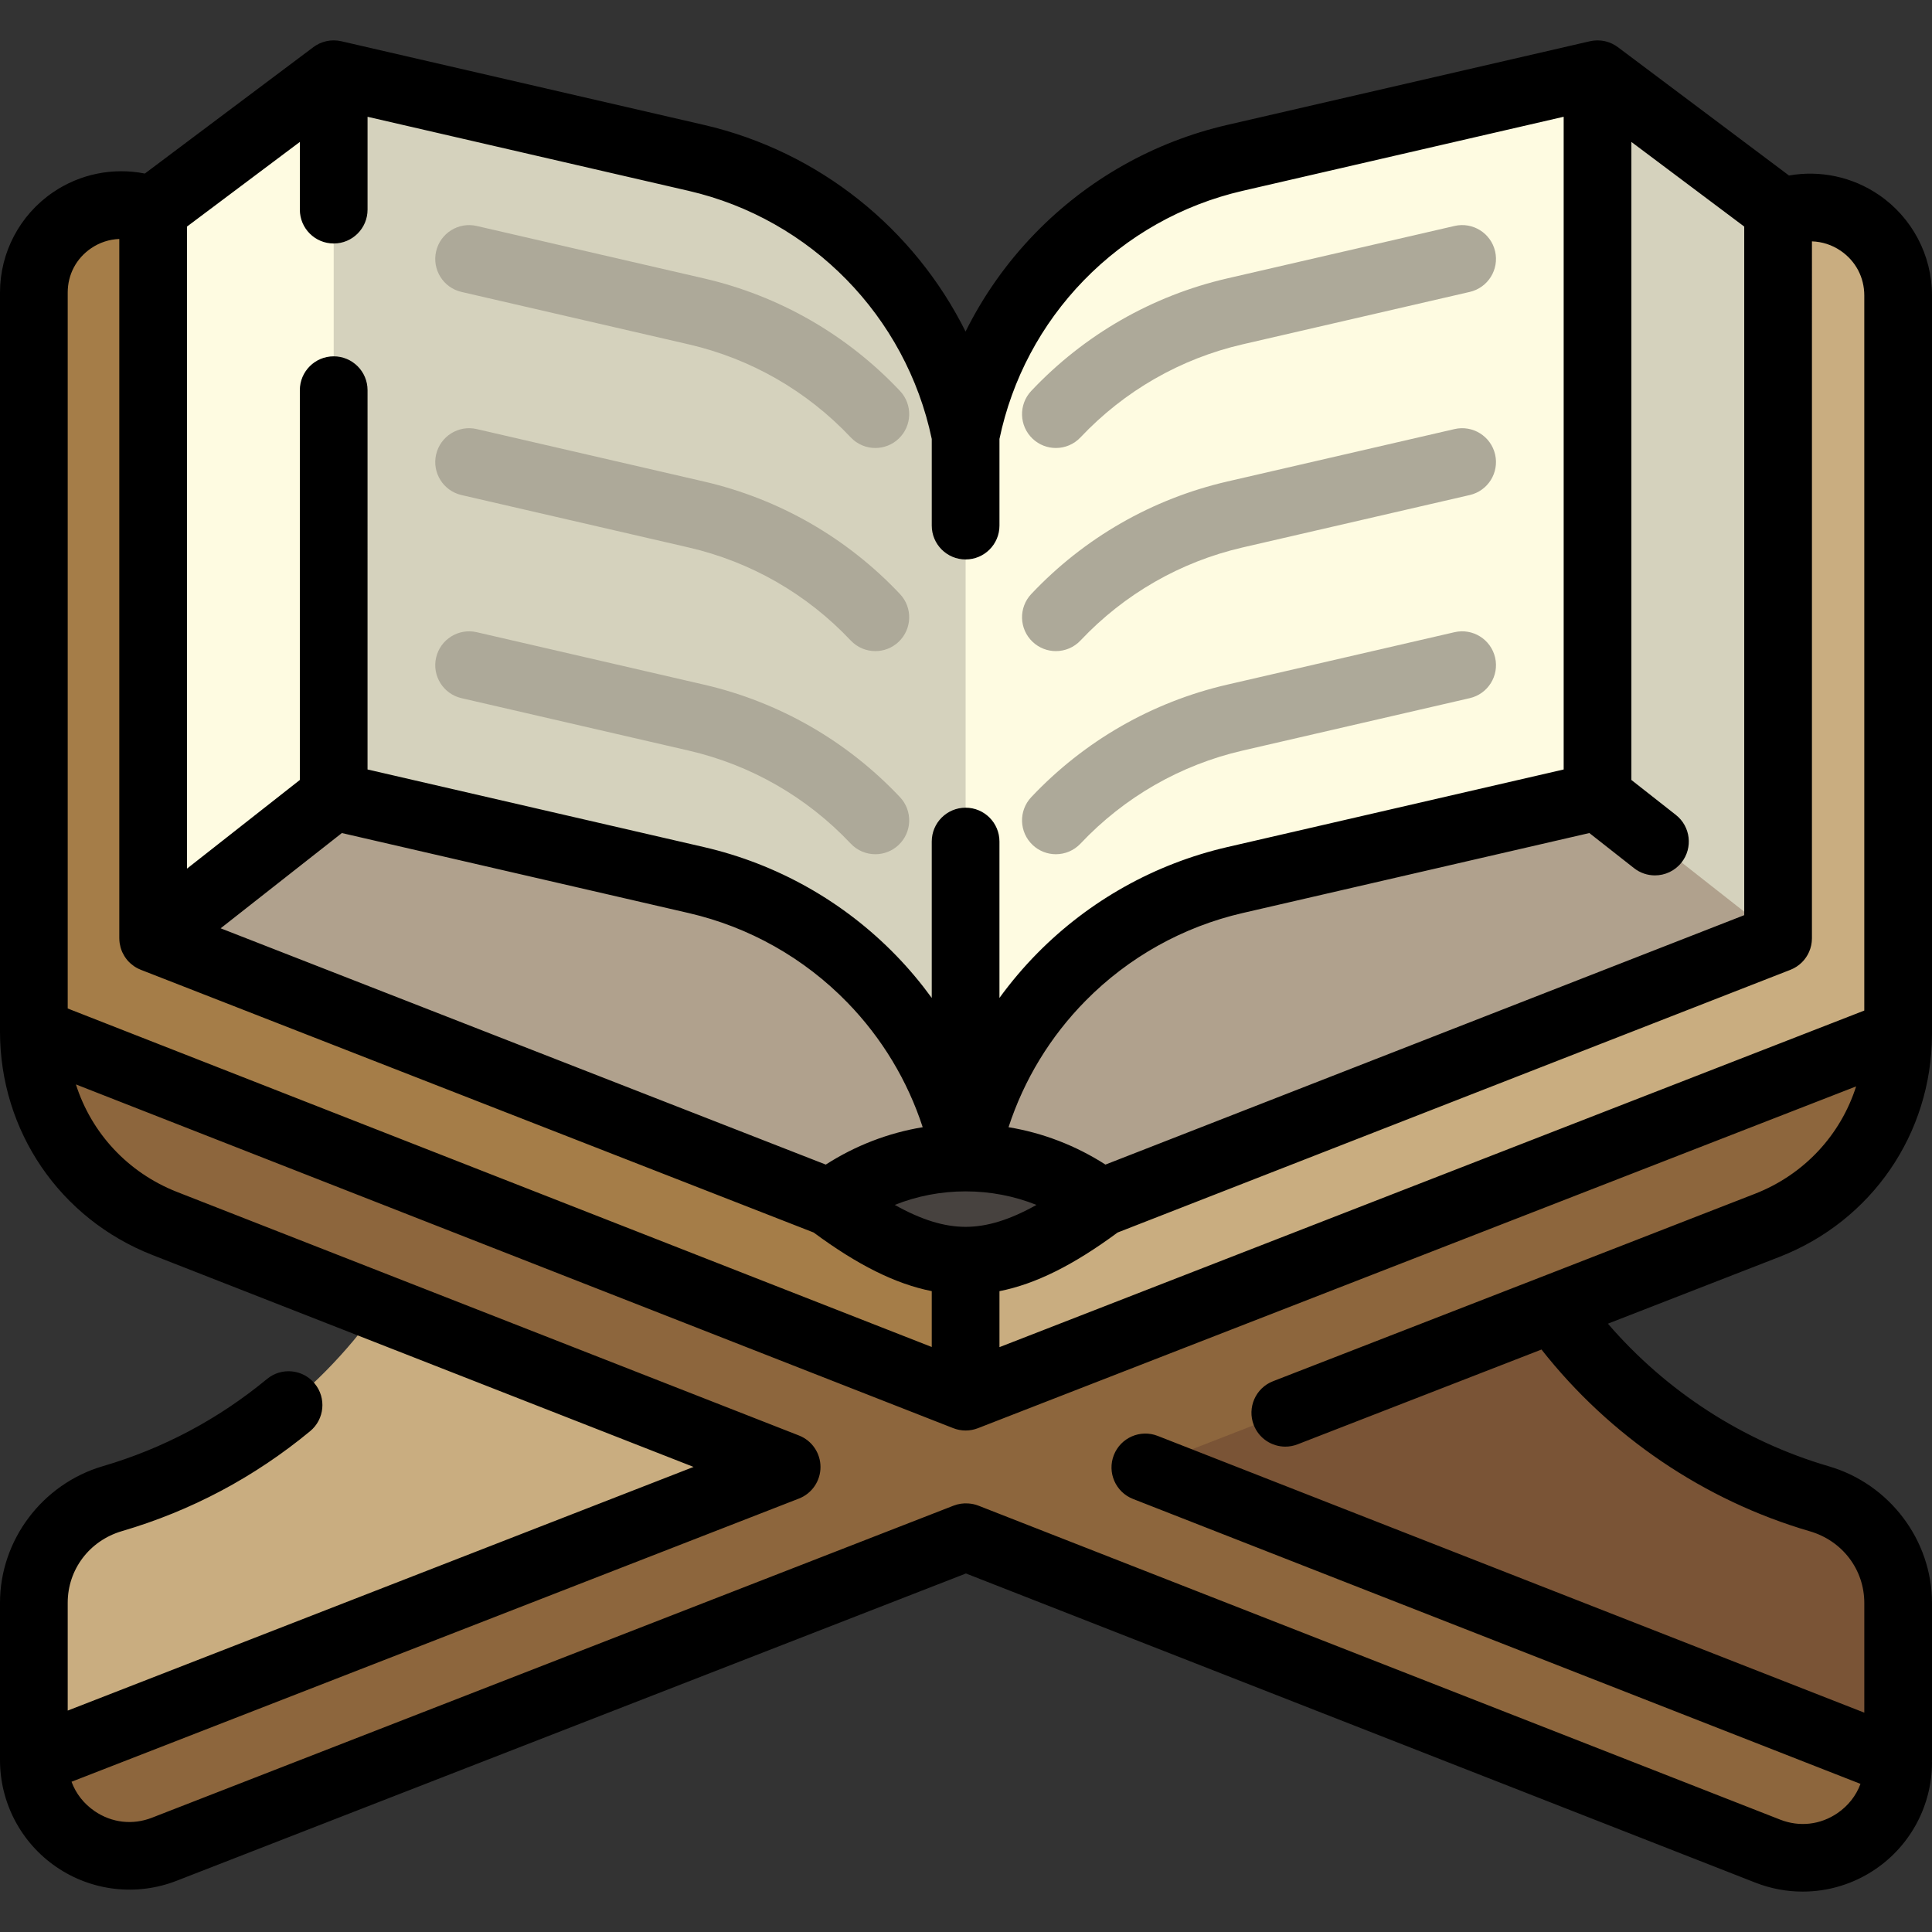
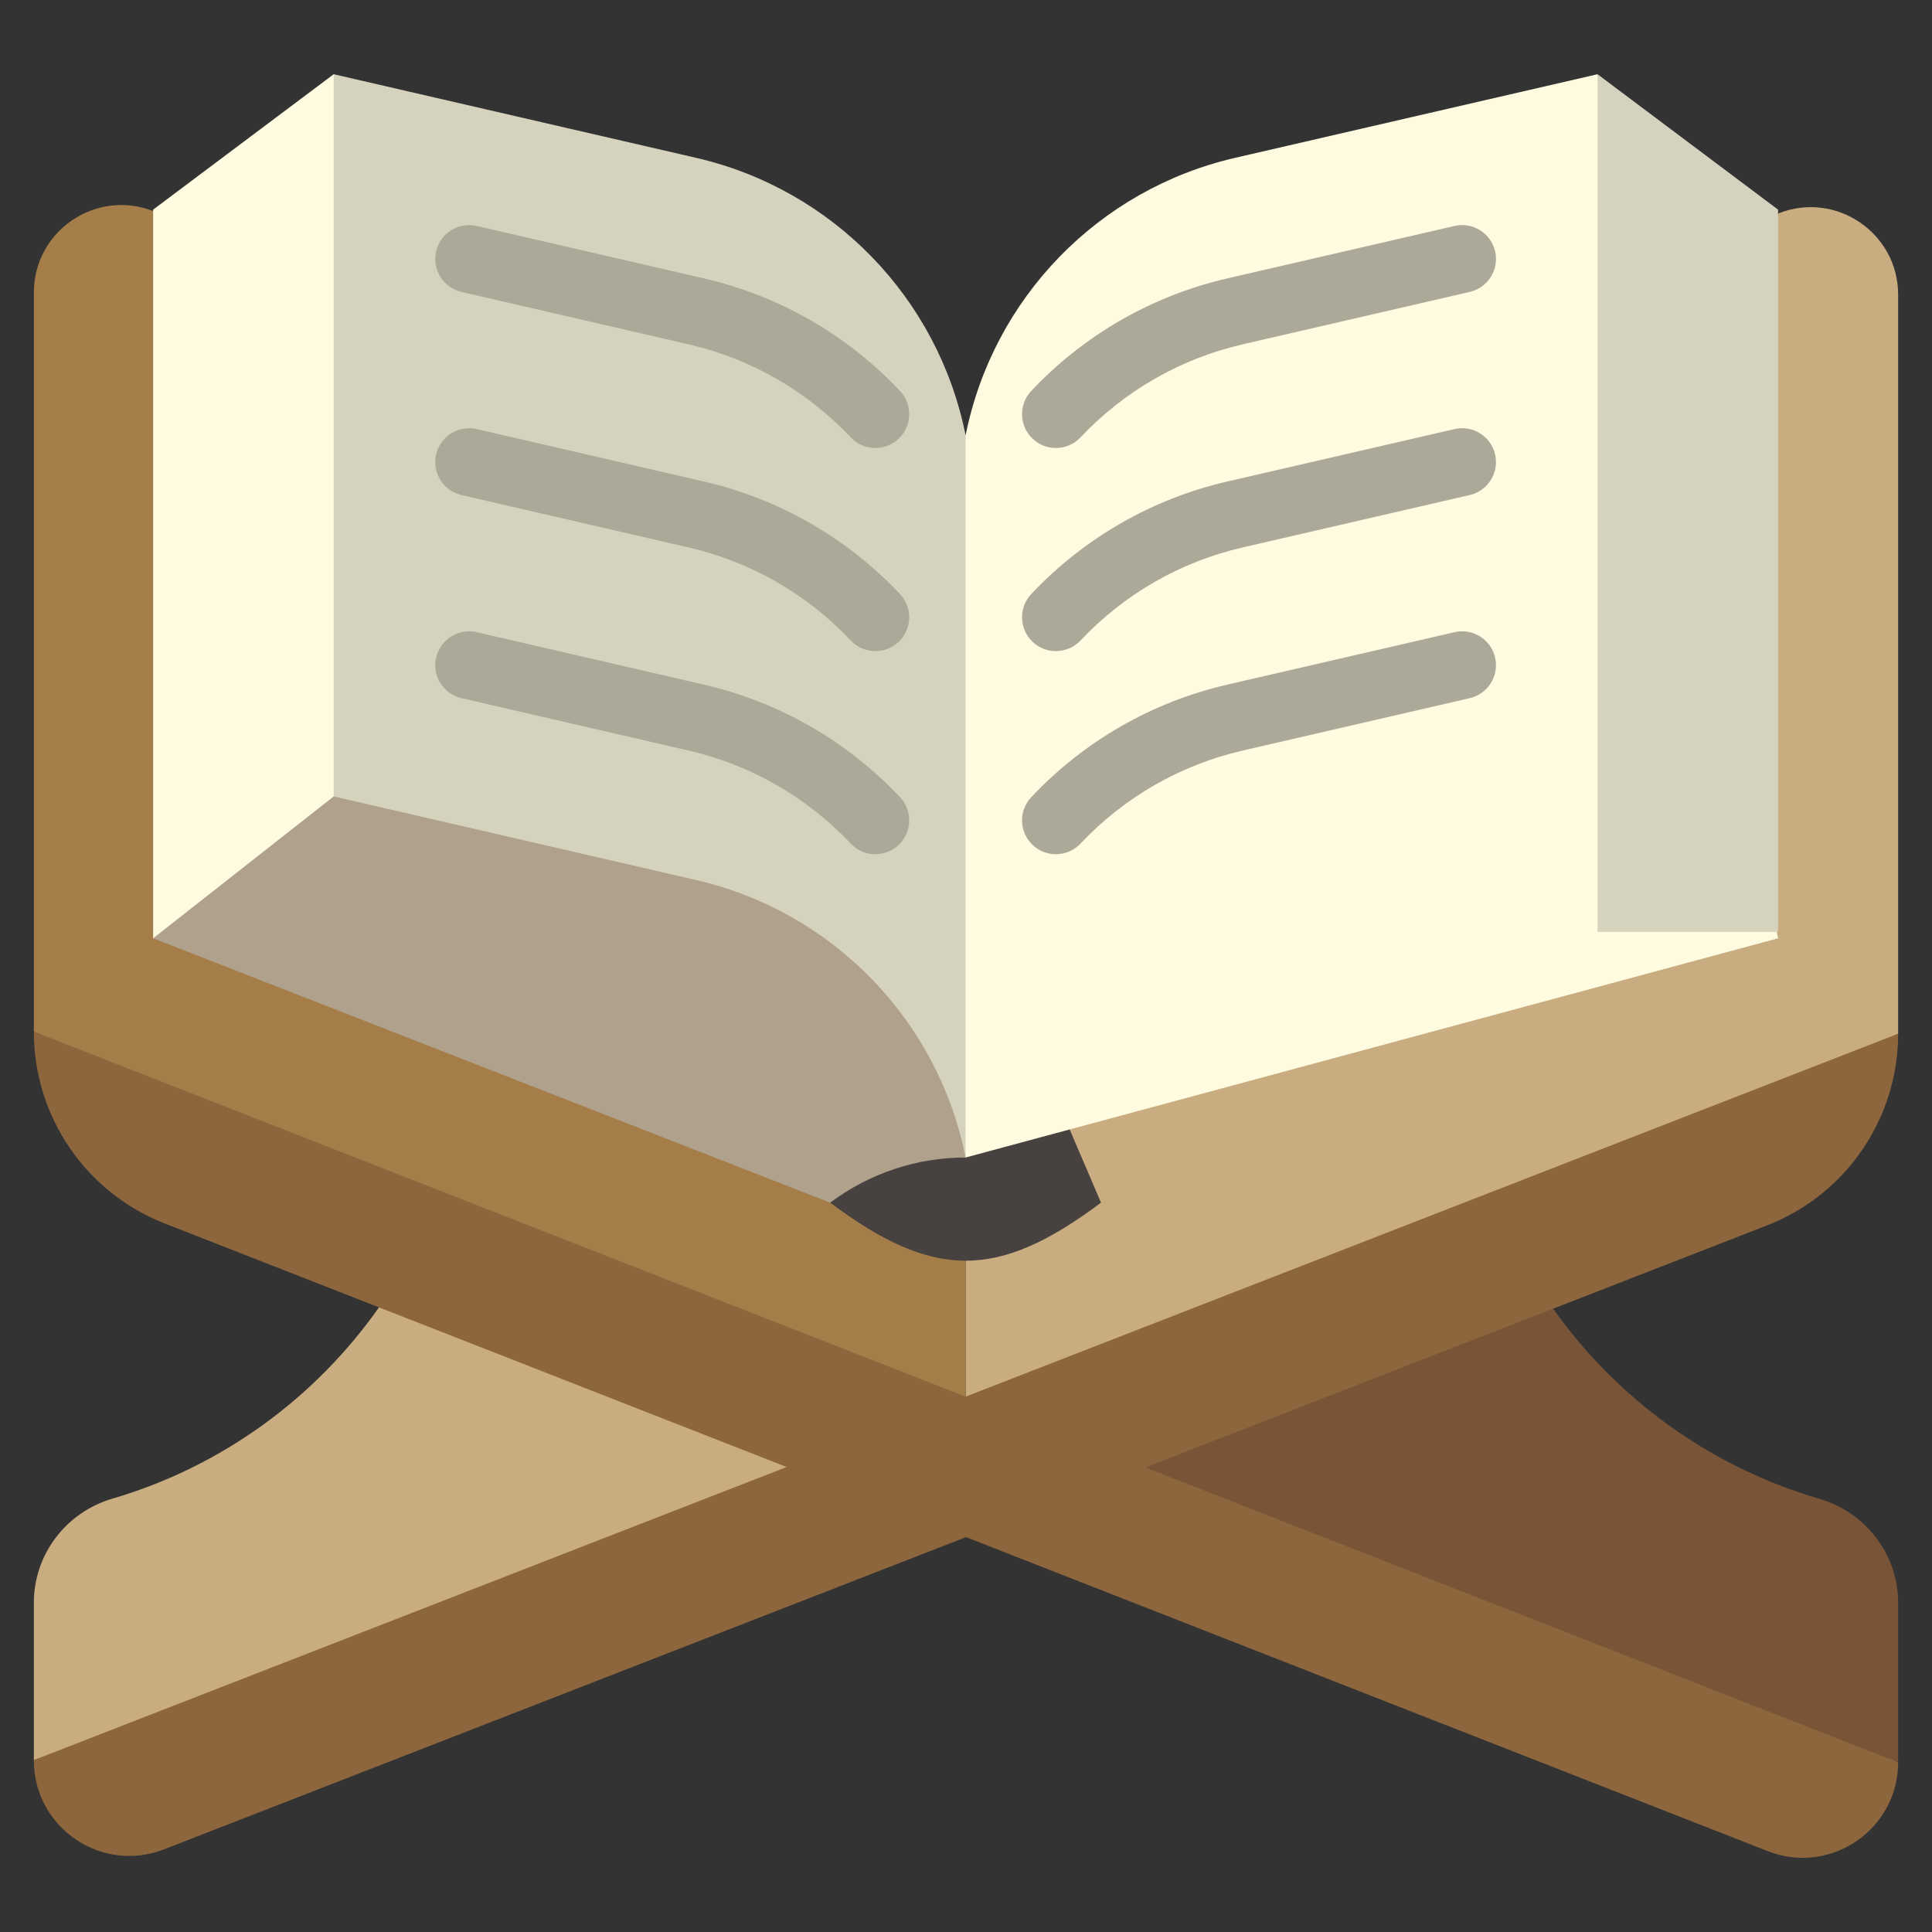
<svg xmlns="http://www.w3.org/2000/svg" version="1.1" id="Layer_1" x="0px" y="0px" viewBox="0 0 512.001 512.001" style="enable-background:new 0 0 512.001 512.001;" xml:space="preserve">
  <rect x="0" y="0" width="512.001" height="512.001" fill="#333333" stroke="none" />
  <path style="fill:#7A5436;" d="M482.146,397.196c12.327,3.597,20.884,14.775,20.884,27.616v41.632l-0.191,0.502l-246.94-78.063  l155.695-42.07C428.546,370.746,453.299,388.779,482.146,397.196z" />
  <g>
    <path style="fill:#C9AD80;" d="M255.899,388.776L8.971,466.444v-41.692c0-12.821,8.529-23.994,20.833-27.601   c28.918-8.476,53.707-26.614,70.627-50.685L255.899,388.776z" />
    <path style="fill:#C9AD80;" d="M471.211,56.585L255.899,334.099v56.388L503.03,273.943V78.101   c0-16.321-16.415-27.532-31.617-21.595L471.211,56.585z" />
  </g>
  <path style="fill:#A57D48;" d="M40.586,55.939L40.586,55.939C25.384,50.004,8.971,61.214,8.971,77.534v195.847l246.928,117.106  v-56.388L40.586,55.939z" />
  <path style="fill:#8D663D;" d="M503.03,467.019L503.03,467.019c0,17.822-17.933,30.059-34.528,23.56l-212.46-83.202l-0.048,0.012  l-0.048-0.012L43.452,490.102c-16.587,6.457-34.481-5.778-34.481-23.579v-0.08l199.499-77.668l-108.039-42.309l-56.826-22.251  c-20.89-8.18-34.634-28.322-34.634-50.756v-0.078l246.928,96.747l247.131-96.185l0,0c0,22.473-13.792,42.643-34.733,50.796  l-56.703,22.076l-108.063,42.07l199.308,78.063L503.03,467.019z" />
  <path style="fill:#47423F;" d="M255.899,234.983l35.885,83.733c-13.672,10.251-24.785,15.383-35.885,15.383  s-22.213-5.132-35.885-15.383L255.899,234.983z" />
  <path style="fill:#FEFBE1;" d="M423.364,19.671l-96.077,22.165c-18.086,4.175-34.115,13.457-46.531,26.244  s-21.22,29.079-24.857,47.285L88.434,19.671L40.586,55.556v0.383v192.717l215.313,58.098l215.313-58.098L423.364,19.671z" />
  <g>
    <path style="fill:#D5D2BD;" d="M184.511,41.836L88.434,19.671V211.06l167.465,95.694V115.365   C248.614,78.954,220.683,50.185,184.511,41.836z" />
    <polygon style="fill:#D5D2BD;" points="471.211,56.585 471.211,246.945 423.364,246.945 423.364,19.671 471.211,55.556  " />
  </g>
  <g>
    <path style="fill:#B0A18D;" d="M231.042,259.469c12.416,12.787,21.22,29.079,24.857,47.285c-12.632,0-25.251,3.995-35.885,11.962   l-179.427-70.06l47.847-37.596l96.077,22.165C202.597,237.4,218.626,246.682,231.042,259.469z" />
-     <path style="fill:#B0A18D;" d="M471.211,248.656l-179.427,70.06c-10.634-7.967-23.254-11.962-35.885-11.962   c7.285-36.412,35.216-65.18,71.388-73.529l96.077-22.165L471.211,248.656z" />
  </g>
  <g>
    <path style="fill:#ADA999;" d="M231.977,172.551c-2.384,0-4.763-0.944-6.529-2.816c-11.627-12.328-26.481-20.852-42.96-24.653   l-60.187-13.889c-4.828-1.114-7.839-5.931-6.725-10.758c1.115-4.829,5.932-7.839,10.76-6.724l60.187,13.889   c19.939,4.601,37.914,14.913,51.979,29.824c3.4,3.605,3.233,9.284-0.371,12.683C236.398,171.74,234.185,172.551,231.977,172.551z" />
    <path style="fill:#ADA999;" d="M231.977,118.723c-2.384,0-4.763-0.944-6.529-2.816c-11.627-12.328-26.481-20.852-42.96-24.653   l-60.187-13.889c-4.828-1.114-7.839-5.931-6.725-10.758c1.115-4.829,5.932-7.836,10.76-6.724l60.187,13.889   c19.939,4.601,37.914,14.913,51.979,29.824c3.4,3.605,3.233,9.284-0.371,12.683C236.398,117.912,234.185,118.723,231.977,118.723z" />
    <path style="fill:#ADA999;" d="M231.977,226.379c-2.384,0-4.763-0.944-6.529-2.816c-11.627-12.328-26.481-20.852-42.96-24.653   l-60.187-13.889c-4.828-1.114-7.839-5.931-6.725-10.758c1.115-4.829,5.932-7.835,10.76-6.724l60.187,13.889   c19.939,4.6,37.914,14.913,51.979,29.824c3.4,3.605,3.233,9.284-0.371,12.683C236.398,225.568,234.185,226.379,231.977,226.379z" />
    <path style="fill:#ADA999;" d="M279.82,118.723c-2.208,0-4.421-0.811-6.154-2.445c-3.604-3.401-3.769-9.078-0.37-12.683   c14.064-14.91,32.038-25.223,51.978-29.824l60.187-13.889c4.825-1.118,9.645,1.896,10.76,6.724   c1.114,4.828-1.896,9.645-6.725,10.758l-60.187,13.89c-16.479,3.804-31.334,12.328-42.961,24.653   C284.583,117.779,282.204,118.723,279.82,118.723z" />
    <path style="fill:#ADA999;" d="M279.82,172.551c-2.208,0-4.421-0.811-6.154-2.445c-3.604-3.401-3.769-9.078-0.37-12.683   c14.064-14.91,32.038-25.223,51.978-29.824l60.187-13.889c4.825-1.115,9.645,1.896,10.76,6.724   c1.114,4.828-1.896,9.645-6.725,10.758l-60.187,13.89c-16.479,3.804-31.334,12.328-42.961,24.653   C284.583,171.607,282.204,172.551,279.82,172.551z" />
    <path style="fill:#ADA999;" d="M279.82,226.379c-2.208,0-4.421-0.811-6.154-2.445c-3.604-3.401-3.769-9.078-0.37-12.683   c14.064-14.91,32.038-25.223,51.978-29.824l60.187-13.889c4.825-1.115,9.645,1.895,10.76,6.724   c1.114,4.828-1.896,9.645-6.725,10.758l-60.187,13.89c-16.479,3.804-31.334,12.328-42.961,24.653   C284.583,225.436,282.204,226.379,279.82,226.379z" />
  </g>
-   <path d="M512,78.316c0-10.679-5.264-20.652-14.083-26.675c-7.036-4.805-15.589-6.579-23.814-5.13l-45.357-34.017  c-0.134-0.1-0.274-0.185-0.411-0.278c-0.092-0.062-0.182-0.128-0.276-0.187c-0.25-0.154-0.507-0.294-0.767-0.421  c-0.023-0.011-0.043-0.025-0.066-0.036c-0.299-0.144-0.604-0.268-0.913-0.376c-0.024-0.008-0.048-0.013-0.071-0.022  c-0.276-0.094-0.556-0.173-0.839-0.239c-0.084-0.019-0.167-0.032-0.251-0.049c-0.224-0.045-0.446-0.085-0.671-0.112  c-0.11-0.014-0.221-0.023-0.333-0.032c-0.2-0.017-0.4-0.029-0.599-0.033c-0.124-0.002-0.249-0.004-0.373,0  c-0.194,0.005-0.386,0.017-0.58,0.033c-0.123,0.011-0.245,0.019-0.367,0.035c-0.224,0.029-0.446,0.069-0.667,0.115  c-0.072,0.014-0.144,0.02-0.215,0.037l-96.078,22.165c-19.433,4.486-37.053,14.422-50.95,28.736  c-7.507,7.731-13.706,16.511-18.434,26.031c-13.584-27.271-38.834-47.723-69.357-54.768L90.45,10.928  c-0.072-0.017-0.145-0.023-0.217-0.037c-0.221-0.045-0.443-0.086-0.666-0.115c-0.123-0.016-0.245-0.024-0.368-0.035  c-0.193-0.017-0.384-0.029-0.577-0.033c-0.126-0.002-0.251-0.002-0.377,0c-0.197,0.004-0.395,0.016-0.592,0.032  c-0.114,0.01-0.226,0.019-0.34,0.033c-0.221,0.028-0.441,0.067-0.66,0.111c-0.087,0.018-0.175,0.031-0.262,0.051  c-0.276,0.065-0.549,0.142-0.819,0.234c-0.03,0.01-0.06,0.017-0.089,0.026c-0.307,0.108-0.61,0.231-0.908,0.373  c-0.031,0.014-0.06,0.033-0.091,0.049c-0.251,0.124-0.5,0.258-0.743,0.408c-0.097,0.06-0.188,0.127-0.282,0.19  c-0.136,0.091-0.274,0.175-0.407,0.274L38.384,45.993c-8.386-1.659-17.175,0.077-24.366,4.989C5.24,56.979,0,66.904,0,77.534  v195.847c0,26.361,15.861,49.606,40.407,59.217l143.397,56.154L17.943,453.325v-28.572c0-8.837,5.78-16.47,14.383-18.992  c18.311-5.366,35.085-14.276,49.859-26.482c3.819-3.156,4.359-8.811,1.203-12.63c-3.158-3.821-8.811-4.358-12.632-1.202  c-12.886,10.647-27.515,18.418-43.478,23.097C11.218,393.251,0,408.141,0,424.753v41.692c0,11.341,5.59,21.934,14.951,28.336  c9.361,6.401,21.259,7.767,31.829,3.653l209.205-81.444l209.244,81.942c4.044,1.584,8.282,2.364,12.501,2.364  c6.794,0,13.536-2.023,19.314-5.965c9.365-6.39,14.956-16.974,14.956-28.311c0-0.077-0.016-0.151-0.018-0.227  c0.005-0.116,0.018-0.23,0.018-0.347v-41.632c0-16.633-11.243-31.53-27.341-36.229c-22.687-6.62-43.103-19.877-58.549-37.795  l45.442-17.692c24.475-9.529,40.32-32.604,40.444-58.845c0.001-0.045,0.001-0.091,0.002-0.136c0-0.059,0.004-0.116,0.004-0.175  V78.316H512z M494.057,78.316v189.491l-229.188,89.202v-14.836c9.592-1.901,19.599-6.897,31.302-15.538l178.303-69.621  c0.026-0.011,0.051-0.024,0.078-0.035c0.188-0.075,0.37-0.16,0.55-0.248c0.093-0.044,0.188-0.086,0.279-0.134  c0.153-0.081,0.301-0.17,0.449-0.26c0.111-0.067,0.224-0.13,0.331-0.201c0.114-0.075,0.223-0.159,0.333-0.239  c0.129-0.094,0.261-0.187,0.384-0.287c0.084-0.068,0.161-0.144,0.243-0.214c0.138-0.121,0.276-0.24,0.405-0.368  c0.074-0.073,0.141-0.152,0.212-0.227c0.124-0.133,0.251-0.264,0.367-0.403c0.085-0.102,0.161-0.211,0.242-0.316  c0.091-0.12,0.185-0.237,0.269-0.36c0.1-0.146,0.19-0.3,0.281-0.452c0.054-0.09,0.112-0.177,0.163-0.269  c0.099-0.179,0.187-0.365,0.274-0.551c0.034-0.073,0.073-0.144,0.104-0.217c0.079-0.183,0.147-0.371,0.214-0.559  c0.031-0.086,0.066-0.17,0.095-0.257c0.053-0.163,0.094-0.331,0.138-0.498c0.031-0.121,0.067-0.24,0.093-0.362  c0.029-0.134,0.049-0.27,0.072-0.406c0.028-0.164,0.056-0.327,0.075-0.492c0.012-0.105,0.017-0.213,0.025-0.321  c0.016-0.197,0.028-0.395,0.03-0.593c0-0.029,0.005-0.057,0.005-0.086V63.964c2.671,0.084,5.293,0.909,7.615,2.494  C491.776,69.176,494.057,73.498,494.057,78.316z M90.6,220.767l91.893,21.199c16.062,3.708,30.625,11.921,42.112,23.753  c9.123,9.396,15.896,20.665,19.92,33.001c-9.132,1.514-17.82,4.861-25.686,9.907L58.474,246.01L90.6,220.767z M255.899,315.726  c6.52,0,12.854,1.227,18.776,3.587c-7.067,3.965-13.11,5.815-18.776,5.815c-5.666,0-11.708-1.849-18.776-5.815  C243.045,316.953,249.379,315.726,255.899,315.726z M462.24,242.528l-169.282,66.099c-7.866-5.046-16.554-8.391-25.684-9.907  c4.099-12.568,11.044-24.013,20.419-33.511c11.404-11.554,25.793-19.591,41.61-23.243l91.894-21.2l11.842,9.305  c1.644,1.292,3.597,1.917,5.537,1.917c2.658,0,5.291-1.177,7.06-3.429c3.061-3.896,2.384-9.536-1.512-12.597l-11.79-9.264V37.614  l29.905,22.428v182.486H462.24z M49.558,60.042l29.905-22.428v17.943c0,4.955,4.016,8.971,8.971,8.971s8.971-4.017,8.971-8.971  V30.947l85.089,19.629c32.403,7.48,57.607,33.244,64.433,65.754v22.958c0,4.955,4.016,8.971,8.971,8.971s8.971-4.017,8.971-8.971  v-22.963c3.323-15.852,11.023-30.36,22.322-41.996c11.488-11.831,26.049-20.046,42.11-23.753l85.09-19.631v172.975l-89.124,20.561  c-19.139,4.417-36.548,14.141-50.347,28.121c-3.666,3.714-7.016,7.683-10.052,11.857v-41.439c0-4.955-4.016-8.971-8.971-8.971  c-4.956,0-8.971,4.017-8.971,8.971v41.443c-2.871-3.945-6.016-7.709-9.449-11.245c-13.897-14.314-31.517-24.25-50.951-28.737  l-89.123-20.56V103.404c0-4.955-4.016-8.971-8.971-8.971s-8.971,4.017-8.971,8.971V206.7l-29.905,23.498V60.042z M17.943,77.534  c0-4.768,2.258-9.046,6.196-11.736c2.28-1.557,4.853-2.372,7.476-2.467v185.323c0,0.023,0.005,0.045,0.005,0.068  c0.004,0.389,0.029,0.774,0.083,1.156c0.008,0.057,0.022,0.114,0.03,0.171c0.05,0.319,0.12,0.634,0.203,0.945  c0.024,0.089,0.047,0.177,0.073,0.266c0.108,0.352,0.231,0.697,0.379,1.033c0.019,0.042,0.042,0.083,0.062,0.124  c0.138,0.298,0.293,0.585,0.462,0.866c0.049,0.081,0.098,0.161,0.15,0.24c0.197,0.305,0.408,0.603,0.641,0.883  c0.002,0.004,0.006,0.007,0.008,0.011c0.243,0.291,0.511,0.562,0.792,0.822c0.059,0.055,0.12,0.106,0.181,0.159  c0.245,0.214,0.502,0.417,0.773,0.605c0.051,0.036,0.099,0.074,0.152,0.109c0.315,0.209,0.645,0.401,0.99,0.572  c0.023,0.012,0.043,0.027,0.066,0.038c0.084,0.041,0.172,0.069,0.257,0.106c0.134,0.06,0.263,0.127,0.402,0.181l178.303,69.621  c11.702,8.64,21.709,13.636,31.302,15.538v14.805L17.943,267.26V77.534z M465.042,316.379l-56.689,22.071  c-0.002,0.001-0.006,0.001-0.008,0.002l-70.974,27.585c-4.618,1.794-6.907,6.994-5.111,11.613c1.379,3.55,4.77,5.724,8.364,5.724  c1.08,0,2.179-0.197,3.248-0.611l64.639-25.122c18.097,22.995,43.1,39.992,71.124,48.17c8.628,2.518,14.426,10.156,14.426,19.004  v29.058l-187.255-73.34c-4.612-1.807-9.819,0.469-11.626,5.081c-1.807,4.614,0.469,9.818,5.081,11.626l192.788,75.509  c-1.148,3.108-3.244,5.803-6.116,7.762c-4.529,3.091-10.057,3.715-15.158,1.717l-212.46-83.202c-0.84-0.329-1.731-0.525-2.632-0.587  c-1.355-0.112-2.717,0.085-3.989,0.58L40.272,481.714c-5.122,1.994-10.657,1.358-15.193-1.744c-2.876-1.967-4.975-4.669-6.124-7.785  l192.769-75.048c3.444-1.341,5.713-4.657,5.717-8.352c0.004-3.695-2.26-7.014-5.701-8.362L46.949,315.891  c-13.096-5.128-22.736-15.666-26.829-28.506l232.506,91.096c0.075,0.03,0.154,0.05,0.231,0.078c0.166,0.06,0.331,0.12,0.501,0.17  c0.114,0.034,0.228,0.059,0.343,0.089c0.16,0.041,0.319,0.083,0.483,0.115c0.148,0.029,0.297,0.047,0.445,0.068  c0.134,0.019,0.266,0.043,0.402,0.056c0.289,0.028,0.579,0.044,0.868,0.044s0.579-0.016,0.867-0.044  c0.133-0.012,0.261-0.036,0.392-0.055c0.151-0.022,0.303-0.039,0.452-0.069c0.159-0.031,0.313-0.072,0.469-0.11  c0.12-0.03,0.238-0.056,0.356-0.092c0.163-0.048,0.322-0.105,0.481-0.161c0.079-0.028,0.159-0.049,0.237-0.08l232.738-90.583  C487.802,300.746,478.153,311.273,465.042,316.379z" />
  <g>
</g>
  <g>
</g>
  <g>
</g>
  <g>
</g>
  <g>
</g>
  <g>
</g>
  <g>
</g>
  <g>
</g>
  <g>
</g>
  <g>
</g>
  <g>
</g>
  <g>
</g>
  <g>
</g>
  <g>
</g>
  <g>
</g>
</svg>